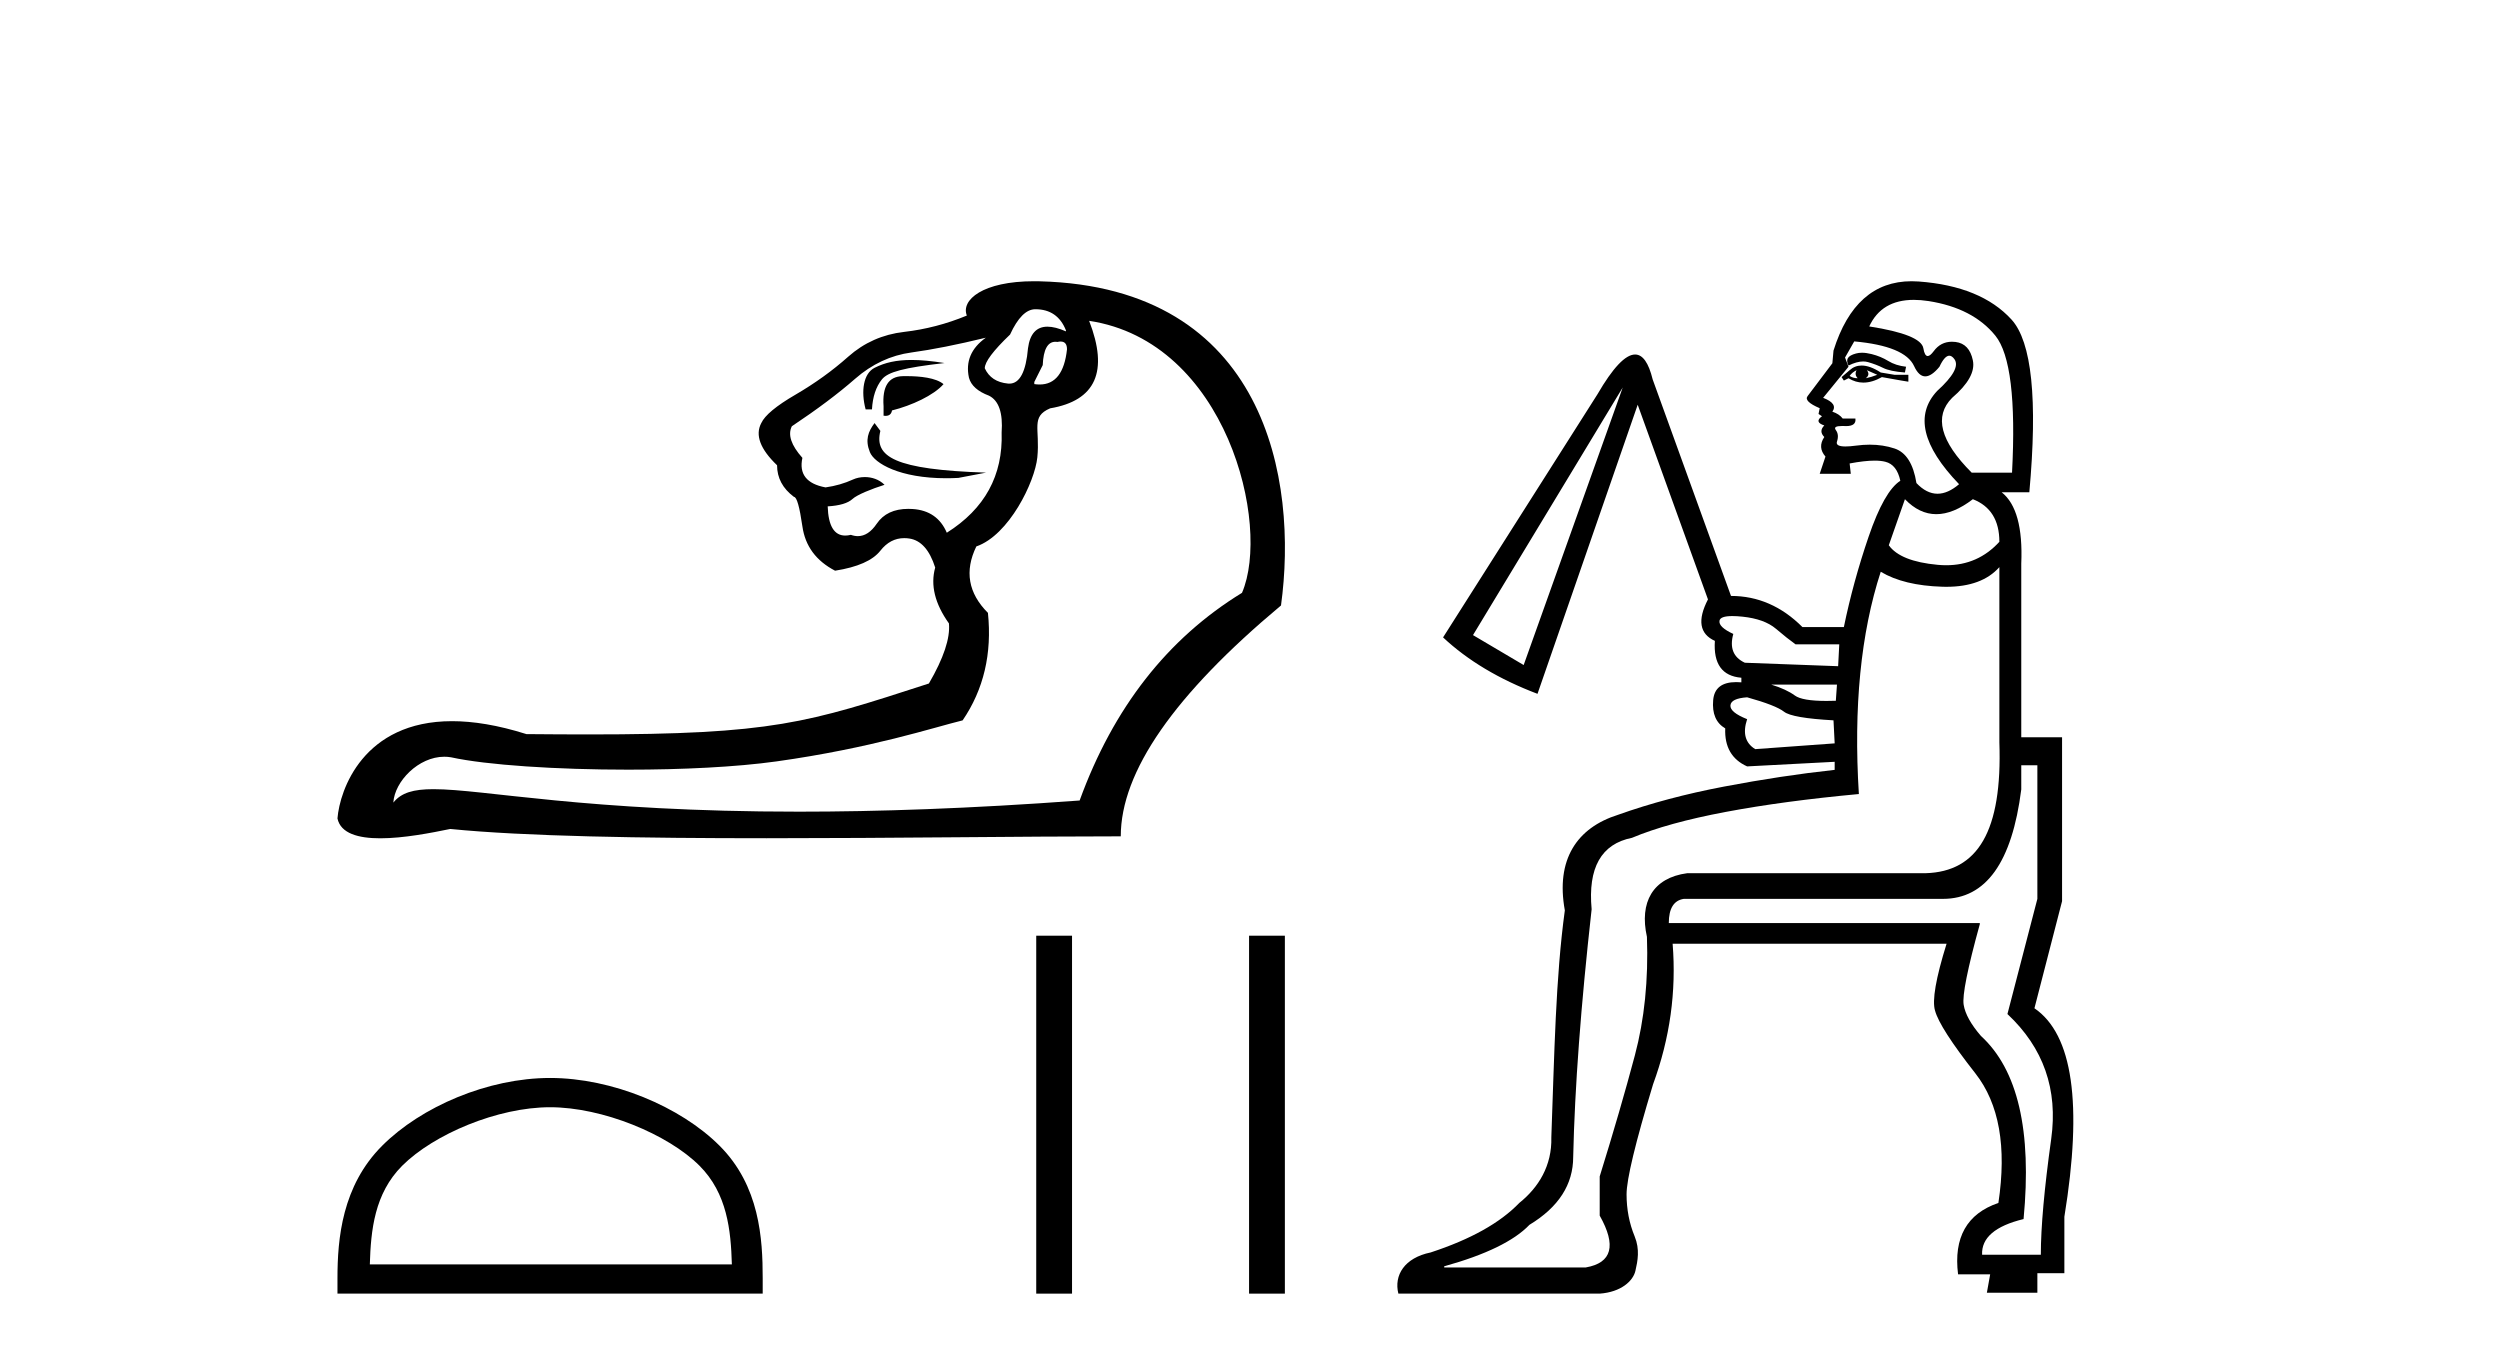
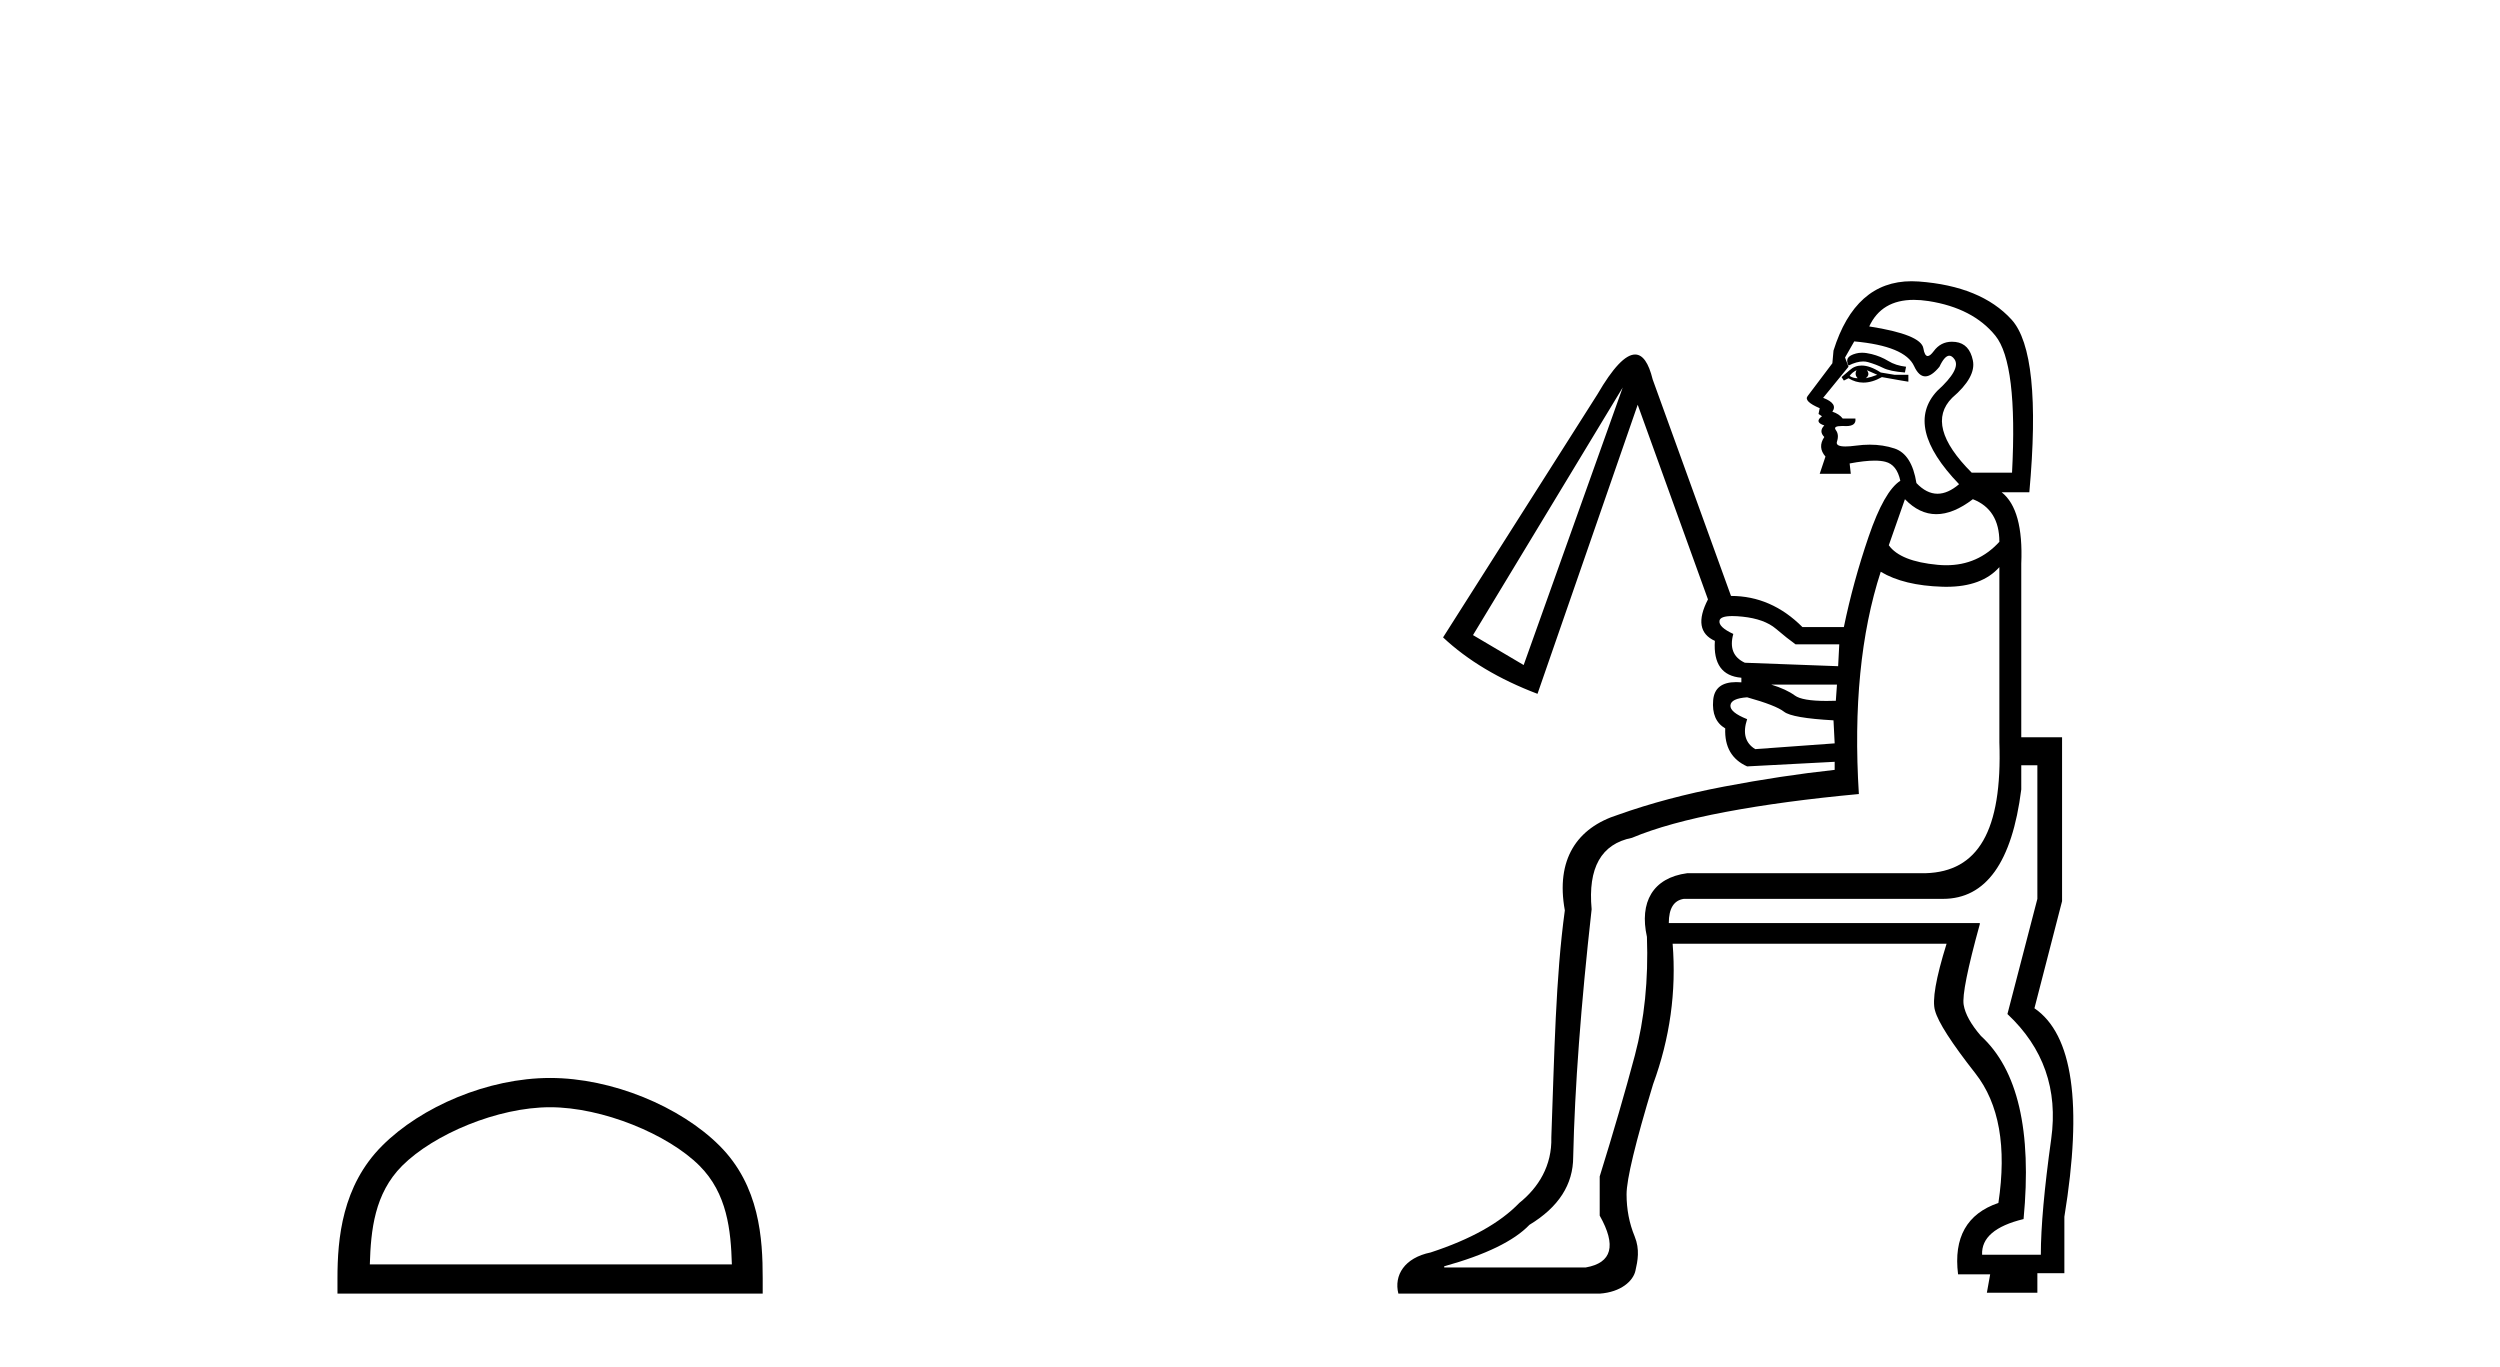
<svg xmlns="http://www.w3.org/2000/svg" width="75.0" height="41.0">
-   <path d="M 31.061 9.277 C 31.504 9.277 31.81 9.488 31.978 9.91 L 31.978 9.941 C 31.764 9.847 31.579 9.8 31.424 9.8 C 31.092 9.8 30.897 10.016 30.84 10.447 C 30.779 11.155 30.592 11.509 30.28 11.509 C 30.266 11.509 30.253 11.508 30.239 11.507 C 29.901 11.475 29.669 11.322 29.543 11.048 C 29.543 10.858 29.796 10.521 30.302 10.036 C 30.534 9.53 30.787 9.277 31.061 9.277 ZM 31.819 10.246 C 31.946 10.246 32.01 10.324 32.01 10.479 C 31.934 11.183 31.66 11.535 31.189 11.535 C 31.138 11.535 31.085 11.531 31.029 11.523 L 31.029 11.459 L 31.282 10.953 C 31.302 10.486 31.429 10.253 31.664 10.253 C 31.684 10.253 31.704 10.254 31.725 10.258 C 31.76 10.25 31.791 10.246 31.819 10.246 ZM 27.345 10.799 C 26.89 10.799 26.546 10.878 26.238 11.034 C 25.903 11.203 25.822 11.733 25.969 12.282 L 26.159 12.282 C 26.18 11.902 26.28 11.602 26.459 11.38 C 26.639 11.159 27.107 11.032 28.334 10.891 C 27.95 10.829 27.626 10.799 27.345 10.799 ZM 27.202 11.284 C 27.159 11.284 27.117 11.284 27.076 11.285 C 26.654 11.296 26.465 11.596 26.507 12.187 L 26.507 12.471 C 26.528 12.474 26.548 12.476 26.566 12.476 C 26.677 12.476 26.742 12.422 26.76 12.313 C 27.35 12.166 28.01 11.861 28.306 11.524 C 28.077 11.333 27.602 11.284 27.202 11.284 ZM 26.237 12.692 C 26.047 12.945 25.948 13.194 26.096 13.563 C 26.232 13.903 26.996 14.347 28.387 14.347 C 28.504 14.347 28.626 14.344 28.752 14.337 L 29.581 14.179 C 26.833 14.088 26.221 13.707 26.411 12.927 L 26.237 12.692 ZM 29.575 10.131 C 29.132 10.447 28.963 10.848 29.069 11.333 C 29.132 11.565 29.332 11.744 29.669 11.87 C 29.965 12.018 30.091 12.387 30.049 12.977 C 30.091 14.264 29.543 15.265 28.404 15.982 C 28.215 15.539 27.872 15.302 27.377 15.27 C 27.333 15.268 27.29 15.266 27.249 15.266 C 26.819 15.266 26.503 15.415 26.301 15.713 C 26.134 15.96 25.945 16.084 25.736 16.084 C 25.668 16.084 25.598 16.071 25.526 16.045 C 25.467 16.059 25.411 16.067 25.358 16.067 C 25.025 16.067 24.849 15.775 24.831 15.191 C 25.189 15.17 25.437 15.096 25.574 14.97 C 25.711 14.843 26.151 14.665 26.536 14.544 C 26.369 14.378 26.149 14.312 25.945 14.312 C 25.814 14.312 25.689 14.339 25.59 14.385 C 25.337 14.501 25.062 14.58 24.767 14.622 C 24.198 14.517 23.966 14.221 24.072 13.736 C 23.734 13.357 23.629 13.041 23.755 12.788 C 24.514 12.282 25.147 11.807 25.653 11.364 C 26.159 10.922 26.723 10.658 27.345 10.574 C 27.967 10.489 28.71 10.342 29.575 10.131 ZM 32.674 9.625 C 36.801 10.247 38.137 15.748 37.26 17.785 C 35.025 19.155 33.401 21.232 32.389 24.015 C 29.079 24.26 26.301 24.35 23.969 24.35 C 17.575 24.35 14.525 23.675 13.004 23.675 C 12.4 23.675 12.037 23.781 11.8 24.078 C 11.839 23.439 12.557 22.702 13.328 22.702 C 13.395 22.702 13.463 22.707 13.531 22.719 C 14.598 22.953 16.705 23.09 18.848 23.09 C 20.451 23.09 22.074 23.013 23.297 22.842 C 26.154 22.441 28.014 21.822 28.879 21.611 C 29.511 20.684 29.764 19.608 29.638 18.386 C 29.047 17.795 28.931 17.131 29.29 16.393 C 30.271 16.055 31.046 14.457 31.12 13.721 C 31.206 12.859 30.913 12.503 31.504 12.25 C 32.874 12.018 33.264 11.143 32.674 9.625 ZM 31.02 8.437 C 29.483 8.437 28.822 8.999 29.005 9.467 C 28.394 9.72 27.767 9.883 27.123 9.957 C 26.48 10.031 25.922 10.279 25.447 10.7 C 24.973 11.122 24.446 11.501 23.866 11.839 C 23.286 12.176 22.944 12.461 22.838 12.693 C 22.648 13.051 22.806 13.473 23.312 13.958 C 23.312 14.337 23.481 14.654 23.819 14.907 C 23.903 14.907 23.987 15.202 24.072 15.792 C 24.156 16.383 24.483 16.825 25.052 17.121 C 25.727 17.015 26.18 16.815 26.412 16.52 C 26.609 16.269 26.847 16.144 27.127 16.144 C 27.178 16.144 27.229 16.148 27.282 16.156 C 27.63 16.209 27.888 16.499 28.056 17.026 C 27.909 17.553 28.046 18.111 28.468 18.702 C 28.51 19.145 28.309 19.746 27.867 20.505 C 24.211 21.691 23.187 22.033 17.635 22.033 C 17.07 22.033 16.459 22.029 15.793 22.023 C 14.929 21.75 14.19 21.635 13.562 21.635 C 10.896 21.635 10.192 23.7 10.124 24.553 C 10.219 25.006 10.755 25.149 11.409 25.149 C 12.104 25.149 12.931 24.988 13.508 24.869 C 15.733 25.092 19.277 25.147 22.996 25.147 C 26.753 25.147 30.688 25.09 33.623 25.09 C 33.623 23.151 35.225 20.842 38.43 18.164 C 38.946 14.407 37.988 8.611 31.188 8.439 C 31.13 8.438 31.075 8.437 31.02 8.437 Z" style="fill:#000000;stroke:none" />
  <path d="M 16.503 33.217 C 18.072 33.217 20.036 34.023 20.986 34.973 C 21.817 35.805 21.926 36.907 21.956 37.931 L 11.095 37.931 C 11.125 36.907 11.234 35.805 12.065 34.973 C 13.016 34.023 14.933 33.217 16.503 33.217 ZM 16.503 32.339 C 14.641 32.339 12.638 33.198 11.465 34.372 C 10.261 35.576 10.124 37.161 10.124 38.347 L 10.124 38.809 L 22.881 38.809 L 22.881 38.347 C 22.881 37.161 22.791 35.576 21.587 34.372 C 20.413 33.198 18.364 32.339 16.503 32.339 Z" style="fill:#000000;stroke:none" />
-   <path d="M 31.087 28.071 L 31.087 38.809 L 32.161 38.809 L 32.161 28.071 ZM 37.472 28.071 L 37.472 38.809 L 38.546 38.809 L 38.546 28.071 Z" style="fill:#000000;stroke:none" />
  <path d="M 55.858 10.582 C 55.793 10.582 55.734 10.59 55.679 10.605 C 55.553 10.639 55.472 10.685 55.437 10.743 C 55.403 10.8 55.409 10.875 55.455 10.967 C 55.619 10.885 55.766 10.844 55.895 10.844 C 55.947 10.844 55.996 10.851 56.042 10.864 C 56.203 10.91 56.353 10.967 56.491 11.036 C 56.629 11.106 56.848 11.152 57.148 11.175 L 57.182 11.002 C 56.975 10.979 56.796 10.921 56.647 10.829 C 56.497 10.737 56.33 10.668 56.146 10.622 C 56.04 10.596 55.944 10.582 55.858 10.582 ZM 55.697 11.106 C 55.65 11.198 55.662 11.278 55.731 11.347 C 55.639 11.347 55.558 11.324 55.489 11.278 C 55.535 11.209 55.604 11.152 55.697 11.106 ZM 56.007 11.106 L 56.318 11.244 C 56.203 11.29 56.088 11.324 55.973 11.347 C 56.065 11.278 56.077 11.198 56.007 11.106 ZM 55.849 10.966 C 55.713 10.966 55.593 11.012 55.489 11.106 L 55.247 11.313 L 55.316 11.417 L 55.455 11.347 C 55.596 11.434 55.744 11.478 55.9 11.478 C 56.076 11.478 56.262 11.423 56.457 11.313 L 57.044 11.417 L 57.251 11.451 L 57.251 11.244 L 56.837 11.244 L 56.422 11.175 C 56.207 11.035 56.016 10.966 55.849 10.966 ZM 57.414 8.996 C 57.552 8.996 57.7 9.008 57.856 9.032 C 58.743 9.171 59.411 9.516 59.86 10.069 C 60.309 10.622 60.476 11.992 60.361 14.181 L 59.152 14.181 C 58.207 13.236 58.012 12.488 58.564 11.935 C 59.048 11.52 59.256 11.146 59.186 10.812 C 59.117 10.478 58.945 10.294 58.668 10.259 C 58.63 10.254 58.594 10.252 58.558 10.252 C 58.333 10.252 58.151 10.346 58.012 10.535 C 57.94 10.632 57.88 10.681 57.832 10.681 C 57.77 10.681 57.726 10.603 57.701 10.449 C 57.655 10.173 57.113 9.954 56.077 9.793 C 56.323 9.261 56.769 8.996 57.414 8.996 ZM 55.627 10.242 C 56.641 10.334 57.24 10.582 57.424 10.985 C 57.518 11.189 57.629 11.291 57.758 11.291 C 57.883 11.291 58.025 11.195 58.184 11.002 C 58.287 10.781 58.386 10.671 58.479 10.671 C 58.532 10.671 58.584 10.707 58.634 10.777 C 58.772 10.973 58.599 11.29 58.115 11.728 C 57.447 12.442 57.666 13.375 58.772 14.526 C 58.548 14.717 58.332 14.812 58.125 14.812 C 57.905 14.812 57.695 14.705 57.493 14.492 C 57.401 13.916 57.182 13.57 56.837 13.455 C 56.606 13.378 56.358 13.34 56.092 13.34 C 55.959 13.34 55.821 13.35 55.679 13.369 C 55.554 13.386 55.449 13.394 55.364 13.394 C 55.162 13.394 55.077 13.346 55.109 13.248 C 55.155 13.11 55.144 12.995 55.075 12.902 C 55.013 12.82 55.075 12.78 55.259 12.78 C 55.282 12.78 55.307 12.78 55.334 12.781 C 55.35 12.782 55.365 12.783 55.38 12.783 C 55.59 12.783 55.683 12.707 55.662 12.557 L 55.282 12.557 C 55.213 12.465 55.109 12.396 54.971 12.35 C 55.086 12.188 54.994 12.05 54.694 11.935 L 55.455 11.002 L 55.351 10.726 L 55.627 10.242 ZM 59.186 14.976 C 59.716 15.183 59.981 15.609 59.981 16.254 C 59.553 16.723 59.022 16.957 58.386 16.957 C 58.304 16.957 58.219 16.953 58.133 16.945 C 57.384 16.876 56.894 16.68 56.664 16.358 L 57.148 14.976 C 57.436 15.275 57.75 15.425 58.089 15.425 C 58.429 15.425 58.795 15.275 59.186 14.976 ZM 48.682 11.624 L 45.71 19.951 L 44.19 19.053 L 48.682 11.624 ZM 51.97 18.482 C 52.057 18.482 52.159 18.488 52.276 18.5 C 52.713 18.546 53.047 18.667 53.278 18.863 C 53.508 19.059 53.704 19.214 53.865 19.329 L 55.178 19.329 L 55.144 19.986 L 52.345 19.882 C 51.999 19.721 51.884 19.433 51.999 19.018 C 51.7 18.88 51.562 18.748 51.585 18.621 C 51.601 18.528 51.73 18.482 51.97 18.482 ZM 55.109 20.539 L 55.075 21.023 C 54.975 21.026 54.882 21.028 54.794 21.028 C 54.309 21.028 53.994 20.974 53.848 20.867 C 53.675 20.74 53.439 20.631 53.14 20.539 ZM 52.414 20.919 C 52.99 21.08 53.358 21.224 53.52 21.351 C 53.681 21.478 54.176 21.564 55.005 21.61 L 55.04 22.301 L 52.656 22.474 C 52.356 22.29 52.276 21.99 52.414 21.575 C 52.068 21.437 51.901 21.299 51.913 21.161 C 51.924 21.023 52.091 20.942 52.414 20.919 ZM 61.121 22.958 L 61.121 26.966 L 60.223 30.421 C 61.306 31.435 61.743 32.685 61.536 34.17 C 61.329 35.656 61.225 36.814 61.225 37.643 L 59.463 37.643 C 59.44 37.136 59.854 36.779 60.707 36.572 C 60.96 33.923 60.534 32.091 59.428 31.078 C 59.129 30.732 58.956 30.421 58.91 30.145 C 58.864 29.868 59.025 29.062 59.394 27.726 L 59.394 27.692 L 50.064 27.692 C 50.064 27.254 50.214 27.012 50.513 26.966 L 58.288 26.966 C 59.578 26.966 60.361 25.872 60.638 23.683 L 60.638 22.958 ZM 59.981 17.014 L 59.981 22.267 C 60.073 24.939 59.336 26.15 57.77 26.196 L 50.617 26.196 C 49.58 26.334 49.177 27.07 49.408 28.106 C 49.454 29.396 49.333 30.583 49.045 31.665 C 48.757 32.748 48.406 33.957 47.991 35.293 L 47.991 36.468 C 48.498 37.367 48.36 37.885 47.576 38.023 L 43.326 38.023 L 43.326 37.989 C 44.57 37.643 45.422 37.228 45.883 36.745 C 46.759 36.215 47.196 35.535 47.196 34.706 C 47.242 32.633 47.427 30.156 47.749 27.277 C 47.634 26.033 48.037 25.319 48.958 25.135 C 49.673 24.835 50.611 24.576 51.775 24.357 C 52.938 24.138 54.268 23.96 55.766 23.821 C 55.604 21.218 55.823 18.995 56.422 17.153 C 56.883 17.429 57.499 17.579 58.271 17.602 C 58.311 17.603 58.351 17.604 58.391 17.604 C 59.102 17.604 59.632 17.407 59.981 17.014 ZM 57.347 8.437 C 56.22 8.437 55.439 9.131 55.005 10.518 L 54.971 10.898 C 54.556 11.451 54.309 11.779 54.228 11.883 C 54.147 11.987 54.268 12.108 54.591 12.246 L 54.556 12.419 L 54.66 12.488 C 54.499 12.603 54.522 12.695 54.729 12.764 C 54.614 12.879 54.614 12.995 54.729 13.11 C 54.591 13.317 54.602 13.513 54.764 13.697 L 54.591 14.215 L 55.524 14.215 L 55.489 13.904 C 55.787 13.848 56.037 13.819 56.238 13.819 C 56.364 13.819 56.472 13.83 56.56 13.853 C 56.791 13.91 56.94 14.1 57.01 14.423 C 56.687 14.63 56.37 15.189 56.059 16.099 C 55.748 17.009 55.501 17.913 55.316 18.811 L 54.072 18.811 C 53.45 18.189 52.736 17.878 51.93 17.878 L 49.58 11.382 C 49.458 10.884 49.283 10.635 49.053 10.635 C 48.762 10.635 48.385 11.033 47.922 11.831 L 43.292 19.122 C 44.029 19.813 44.973 20.378 46.125 20.815 L 49.131 12.142 L 51.239 17.982 C 50.917 18.604 50.986 19.018 51.446 19.226 C 51.4 19.917 51.665 20.285 52.241 20.332 L 52.241 20.47 C 52.187 20.465 52.135 20.463 52.086 20.463 C 51.656 20.463 51.426 20.644 51.395 21.005 C 51.36 21.408 51.481 21.691 51.757 21.852 C 51.734 22.405 51.953 22.785 52.414 22.992 L 55.04 22.854 L 55.04 23.096 C 53.98 23.211 52.875 23.378 51.723 23.597 C 50.571 23.816 49.511 24.098 48.544 24.443 C 47.3 24.835 46.668 25.791 46.945 27.311 C 46.668 29.339 46.632 31.608 46.54 34.119 C 46.563 34.971 46.155 35.627 45.579 36.088 C 45.003 36.687 44.116 37.182 42.918 37.574 C 42.135 37.735 41.813 38.256 41.951 38.809 L 47.991 38.809 C 48.636 38.763 48.993 38.426 49.062 38.127 C 49.131 37.827 49.2 37.482 49.039 37.09 C 48.878 36.699 48.797 36.278 48.797 35.829 C 48.797 35.38 49.062 34.28 49.592 32.529 C 50.099 31.147 50.294 29.742 50.179 28.313 L 58.397 28.313 C 58.074 29.35 57.959 30.018 58.051 30.318 C 58.143 30.663 58.547 31.291 59.261 32.201 C 59.975 33.111 60.205 34.406 59.952 36.088 C 59.007 36.411 58.604 37.125 58.742 38.23 L 59.705 38.23 L 59.606 38.783 L 61.121 38.783 L 61.121 38.196 L 61.931 38.196 L 61.931 36.503 C 62.484 33.116 62.184 31.032 61.033 30.248 L 61.862 27.035 L 61.862 22.117 L 60.638 22.117 L 60.638 16.911 C 60.684 15.828 60.488 15.114 60.05 14.768 L 60.88 14.768 C 61.133 11.981 60.954 10.253 60.344 9.585 C 59.734 8.917 58.806 8.537 57.562 8.445 C 57.489 8.44 57.417 8.437 57.347 8.437 Z" style="fill:#000000;stroke:none" />
</svg>